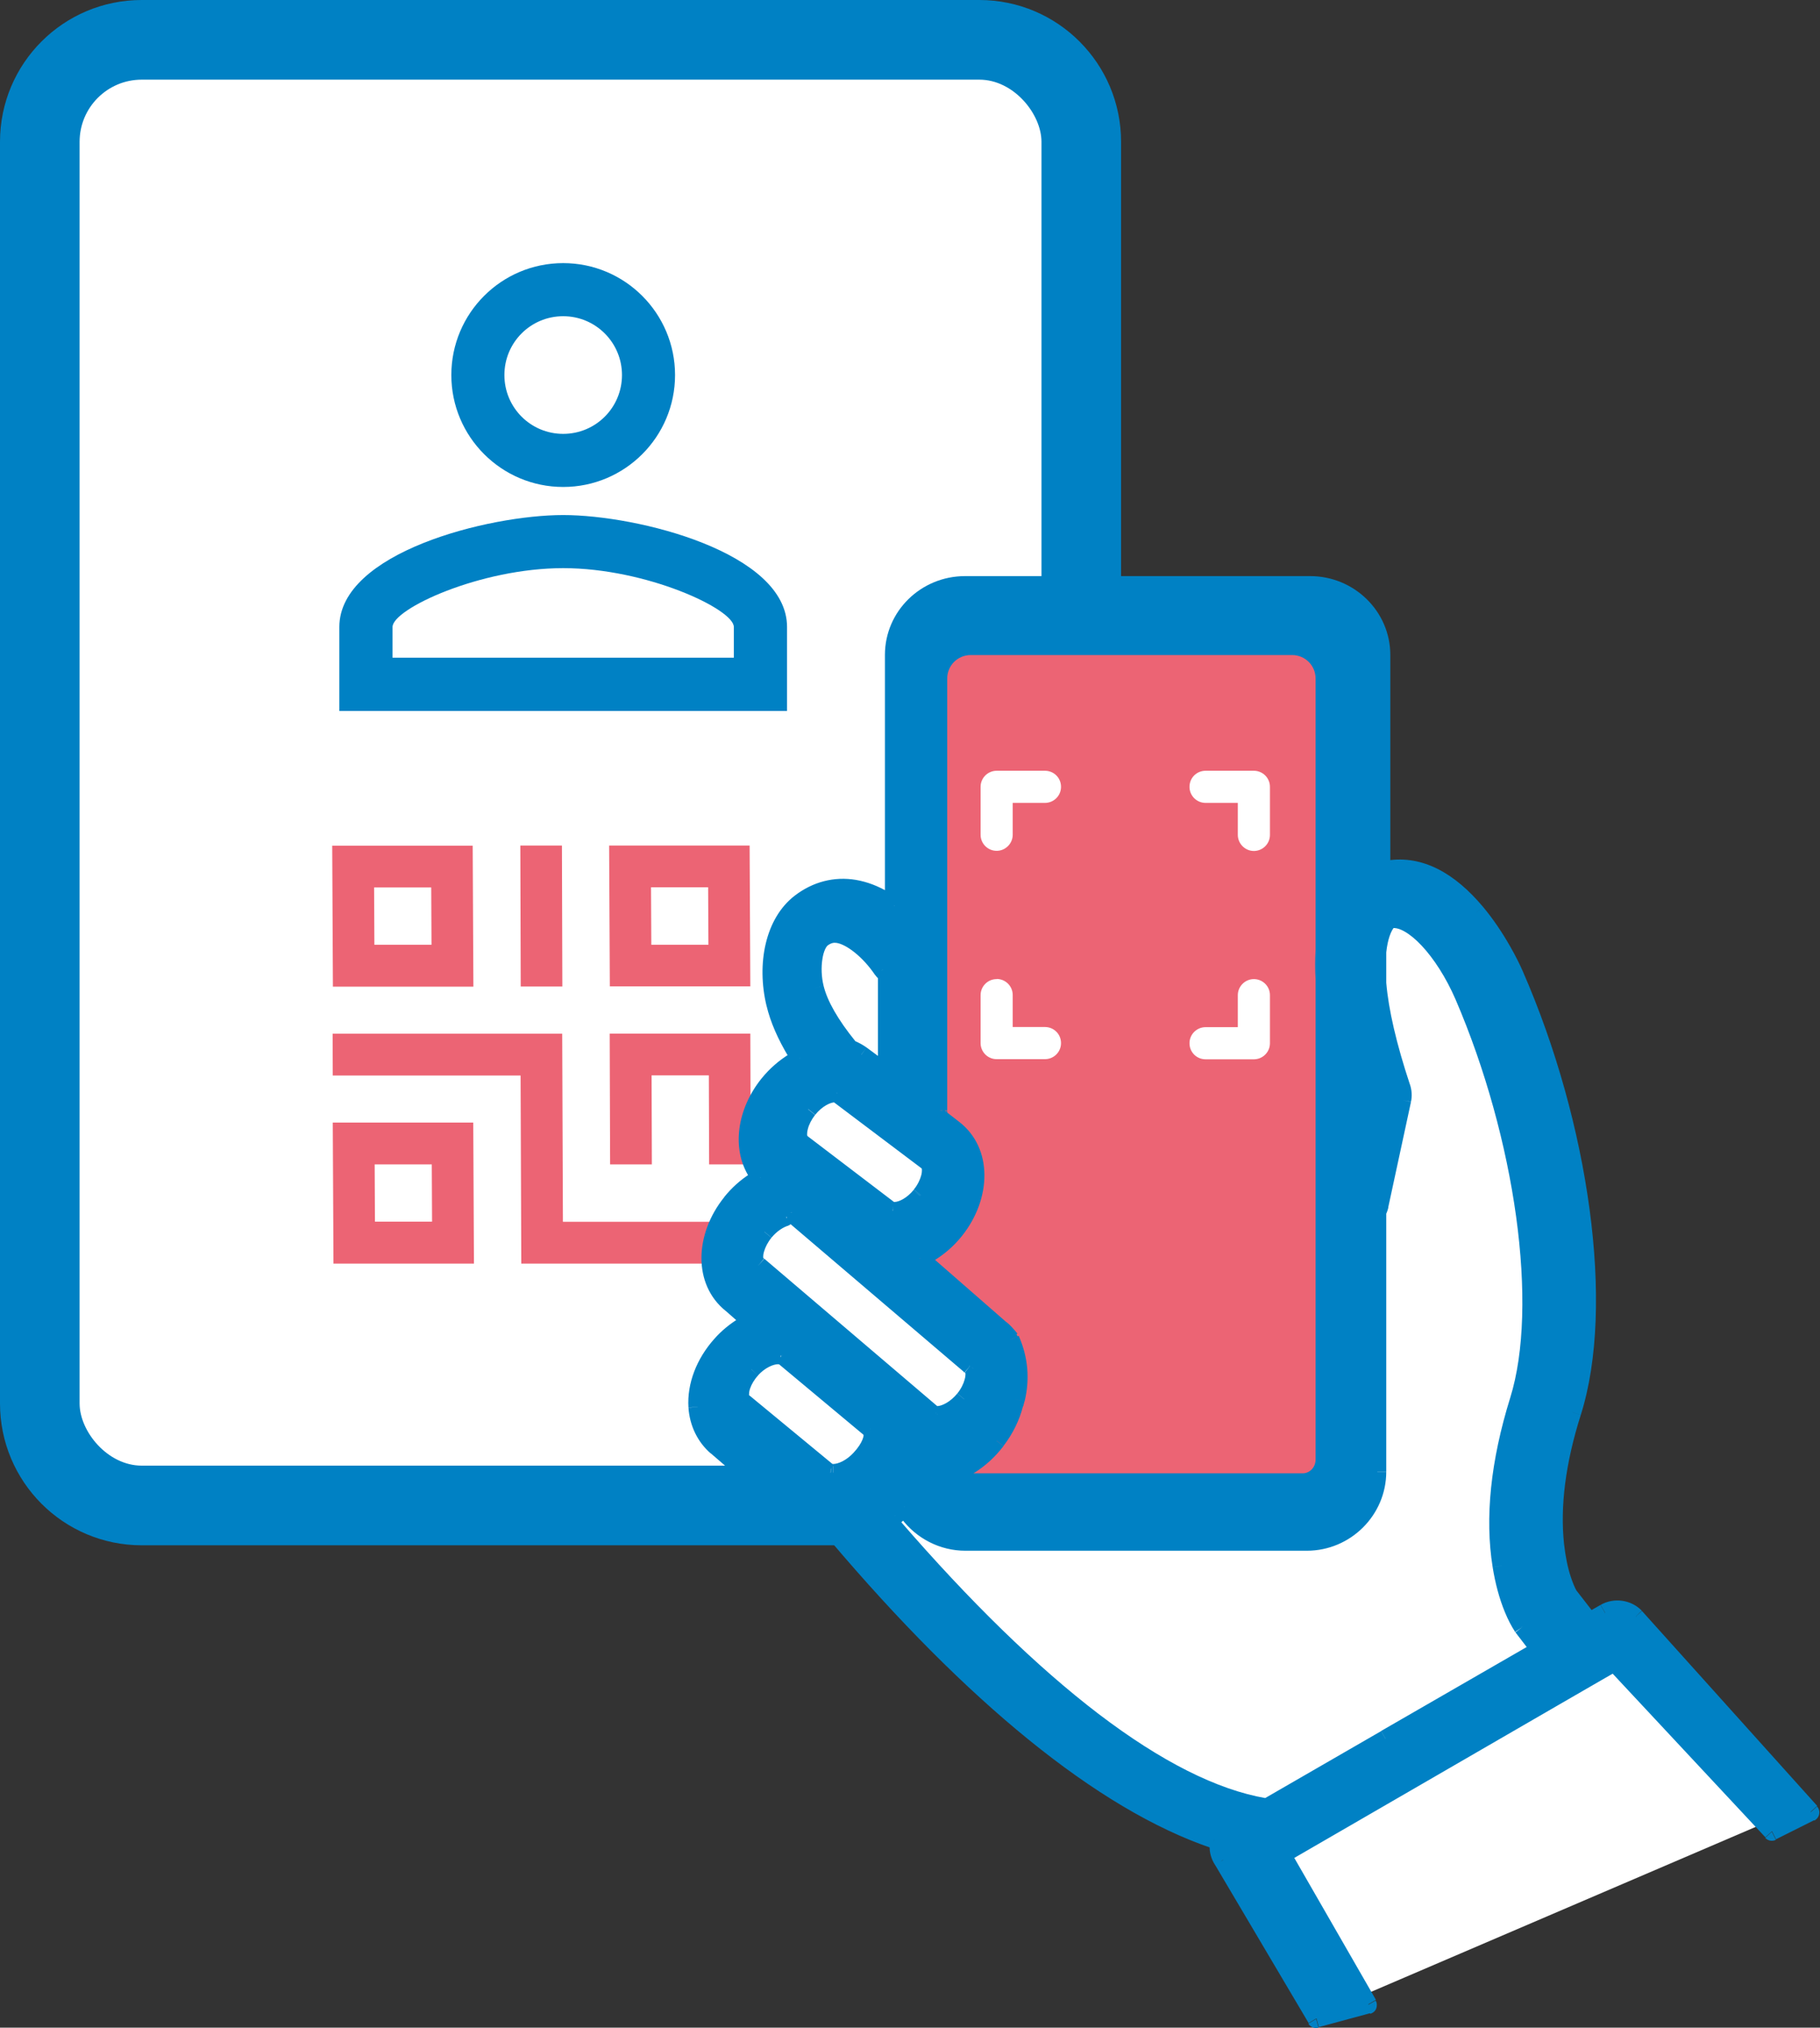
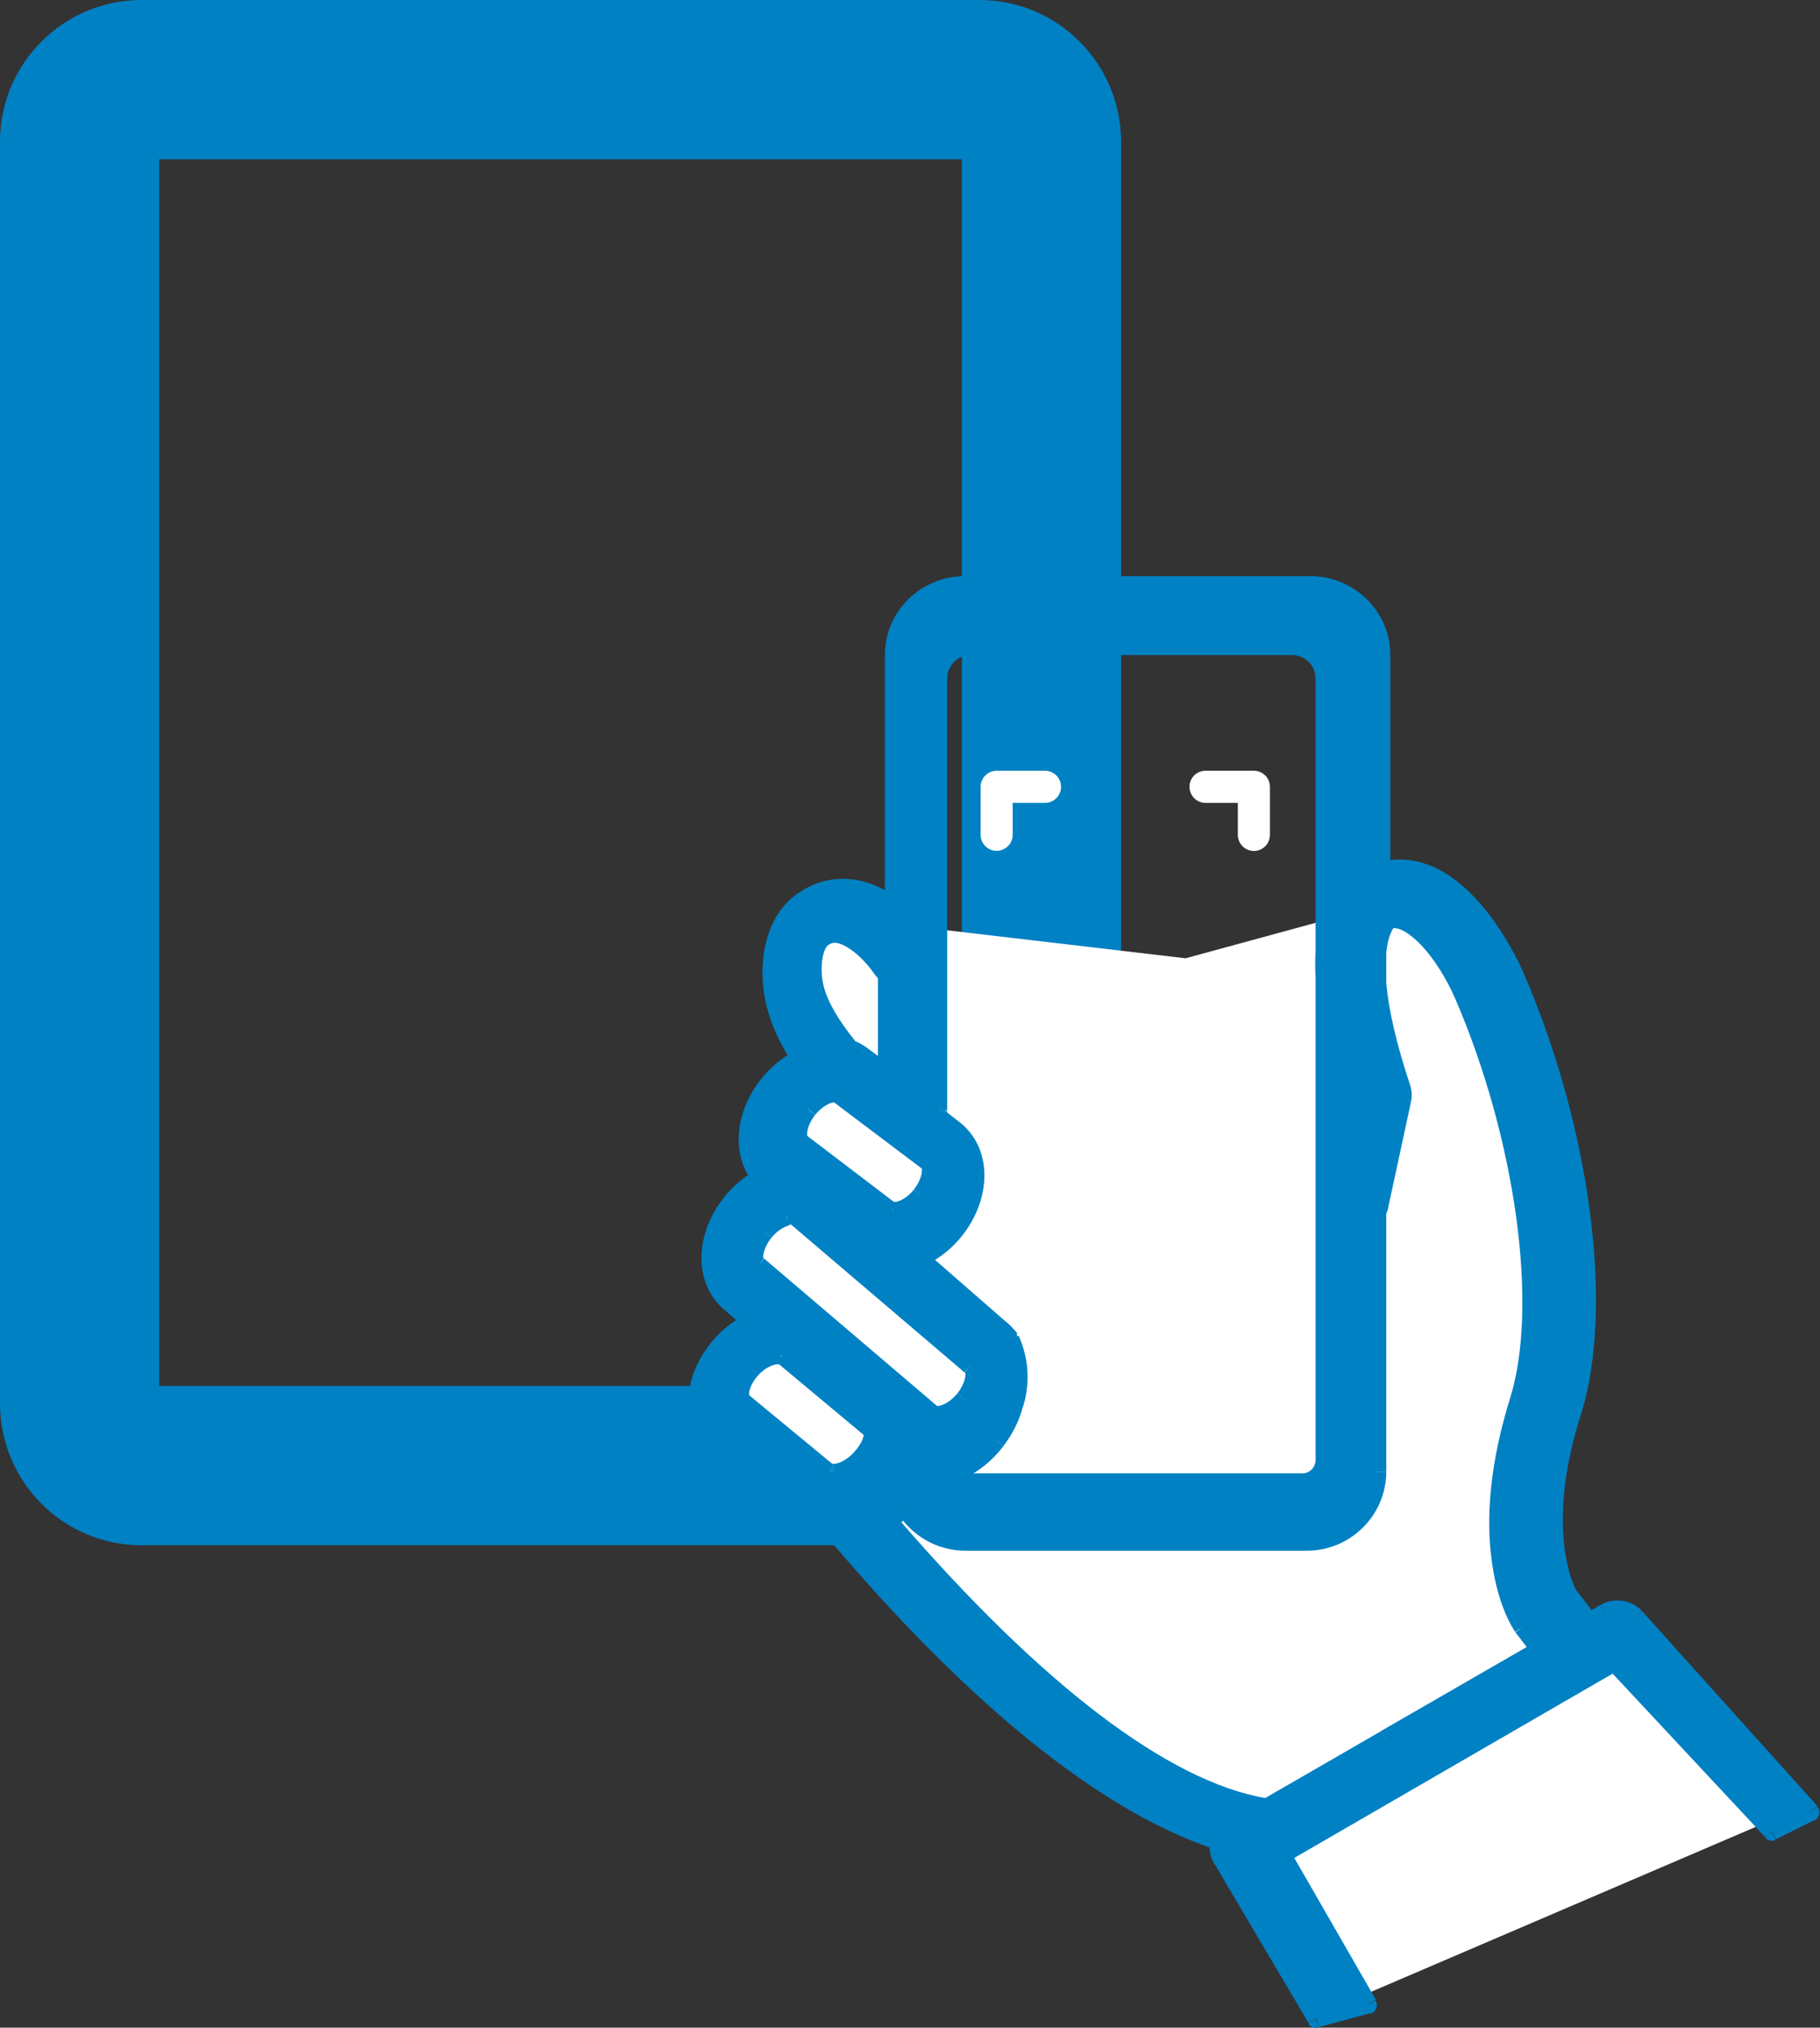
<svg xmlns="http://www.w3.org/2000/svg" id="Ebene_2" viewBox="0 0 130.33 145.11">
  <rect x="0" y="0" width="130.33" height="145.11" fill="#333333" stroke="none" />
  <defs>
    <style>.cls-1,.cls-2,.cls-3{fill-rule:evenodd;}.cls-1,.cls-2,.cls-3,.cls-4,.cls-5,.cls-6{stroke-width:0px;}.cls-1,.cls-6{fill:#0081c4;}.cls-2,.cls-4{fill:#fff;}.cls-3,.cls-5{fill:#ec6474;}</style>
  </defs>
  <g id="Ebene_1-2">
    <path class="cls-6" d="m10.15,0C4.54,0,0,4.54,0,10.15h11.4c0,.69-.56,1.25-1.25,1.25V0Zm59.98,11.4c-.69,0-1.25-.56-1.25-1.25h11.4c0-5.6-4.54-10.15-10.15-10.15v11.4Zm-1.25,89.04c0-.69.56-1.25,1.25-1.25v11.4c5.6,0,10.15-4.54,10.15-10.15h-11.4Zm-58.73-1.25c.69,0,1.25.56,1.25,1.25H0c0,5.6,4.54,10.15,10.15,10.15v-11.4Zm1.25,1.25V10.15H0v90.29h11.4Zm58.73-1.25H10.15v11.4h59.98v-11.4Zm-1.25-89.04v90.29h11.4V10.15h-11.4Zm-58.73,1.25h59.98V0H10.15v11.4Z" />
-     <rect class="cls-4" x="5.7" y="5.7" width="68.88" height="99.19" rx="4.45" ry="4.45" />
-     <path class="cls-1" d="m24.3,44.87c0-5.33,10.68-8.01,16.03-8.01s16.03,2.68,16.03,8.01v6.01H24.3v-6.01Zm28.25,0c0-1.28-6.27-4.21-12.22-4.21s-12.22,2.92-12.22,4.21v2.2h24.44v-2.2Zm-8.01-18.03c0-2.32-1.88-4.21-4.21-4.21s-4.21,1.88-4.21,4.21,1.88,4.21,4.21,4.21,4.21-1.88,4.21-4.21Zm-4.21-8.01c-4.43,0-8.01,3.59-8.01,8.01s3.59,8.01,8.01,8.01,8.01-3.59,8.01-8.01-3.59-8.01-8.01-8.01Z" />
-     <path class="cls-3" d="m40.24,60.51h-2.98s.03,10.09.03,10.09h2.98s-.03-10.09-.03-10.09Zm-9.3,26.92h-4.09s-.02-4.1-.02-4.1h4.09s.02,4.1.02,4.1Zm-7.06,3h10.06s-.05-10.09-.05-10.09h-10.06s.05,10.09.05,10.09Zm26.89-7.1h2.99s-.03-9.36-.03-9.36h-10.07s.03,9.36.03,9.36h2.99s-.02-6.37-.02-6.37h4.1s.02,6.36.02,6.36Zm-13.44,7.1h16.44s-.01-2.99-.01-2.99h-13.45s-.05-13.46-.05-13.46h-16.44s.01,2.99.01,2.99h13.45s.05,13.46.05,13.46Zm-6.43-22.82h-4.09s-.02-4.1-.02-4.1h4.09s.02,4.1.02,4.1Zm-7.06,3h10.06s-.05-10.09-.05-10.09h-10.06s.05,10.09.05,10.09Zm22.8-3h4.09s-.02-4.11-.02-4.11h-4.09s.02,4.11.02,4.11Zm7.09,2.98h-10.06s-.05-10.08-.05-10.08h10.06s.05,10.08.05,10.08Z" />
    <polygon class="cls-4" points="112.76 118.35 115.81 117.35 127.81 129.85 96.31 143.35 90.62 131.5 81.91 127.78 60.52 108.54 51.2 101.47 53.06 96.25 55.55 94.64 51.94 90.42 55.55 84.96 55.55 81.98 56.79 77.51 59.03 76.4 56.79 70.94 57.79 65.97 62.64 65.97 84.9 68.58 100.82 64.24 106.66 69.32 110.14 80.99 111.51 94.64 110.14 104.94 110.14 110.4 112.76 118.35" />
-     <path class="cls-5" d="m96.54,44.92c0-.86-.69-1.55-1.55-1.55h-27.74c-.86,0-1.55.69-1.55,1.55v34.38s2.92,2.96,2.92,4.47-2.92,4.22-2.92,4.22c0,0-1.11,1.73-.68,2.54.42.81,3.61,3.04,3.61,3.04l3.73,4.47-1.92,3.3-4.73,3.77,1.78,3.03,24.05.48,5.01-2.81v-60.89Z" />
    <path class="cls-2" d="m90.94,59.75c0,.64-.52,1.15-1.15,1.15s-1.15-.52-1.15-1.15v-2.29h-2.31c-.63,0-1.15-.51-1.15-1.15s.51-1.15,1.15-1.15h3.46c.63,0,1.15.51,1.15,1.15,0,0,0,0,0,0s0,0,0,0v3.43Zm-19.57,10.32c-.64,0-1.15.52-1.15,1.15v3.43h0s0,0,0,0c0,.63.51,1.15,1.15,1.15h3.46c.63,0,1.15-.51,1.15-1.15s-.51-1.15-1.15-1.15h-2.31v-2.29c0-.64-.52-1.15-1.15-1.15Zm19.57,1.15c0-.64-.52-1.15-1.15-1.15s-1.15.52-1.15,1.15v2.29h-2.31c-.63,0-1.15.51-1.15,1.15s.51,1.15,1.15,1.15h3.46c.63,0,1.15-.51,1.15-1.15h0s0,0,0,0v-3.43Zm-18.42-13.76h2.31c.63,0,1.15-.51,1.15-1.15s-.51-1.15-1.15-1.15h-3.46c-.63,0-1.15.51-1.15,1.15h0s0,0,0,0v3.43c0,.64.52,1.15,1.15,1.15s1.15-.52,1.15-1.15v-2.29Z" />
    <path class="cls-1" d="m53.06,100.12l.08.15,6.17,5.09.09.03s.03,0,.04,0c0,0,0,0,.01,0,.01,0,.02,0,.03,0,0,0,.02,0,.04,0,.04,0,.09,0,.15,0,.6,0,1.35-.38,1.92-1,.73-.79,1.03-1.58.83-1.97l-.08-.16-6.33-5.28-.02.03s-.03-.01-.05-.01c-.01,0-.02,0-.03,0,0,0-.02,0-.04,0-.04,0-.09,0-.15,0-.6,0-1.35.38-1.92,1-.69.74-.98,1.7-.74,2.13Zm46.17,24.31l-8.37,4.83-.14.08-.16-.03c-7.31-1.27-16.53-8.45-26.62-20.11l-.31-.36.47-.39c.14-.11.21-.18.28-.25l.37-.36.31.42c.95,1.29,2.46,2.06,4.07,2.06h24.45c2.78,0,5.05-2.25,5.05-5.01v-18.6c.1-.22.14-.33.16-.44l1.63-7.55c.06-.3.04-.61-.05-.9-.99-2.98-1.57-5.47-1.73-7.45v-2.29c.11-1.01.37-1.74.73-2.17l.12-.14.18-.02c1.53-.16,3.76,2.24,5.17,5.49,4.33,10.05,6.05,22.21,3.95,28.95-1.39,4.46-1.79,8.43-1.24,11.84.18,1.13.46,2.16.83,3.05.22.53.43.95.68,1.31l.93,1.21.33.42-11.07,6.38Zm-35.7-54.73l-.14-.13c-.08-.07-.13-.13-.17-.2-.94-1.38-2.23-2.41-3.19-2.57-.41-.07-.75.02-1.14.31-.62.46-.89,2.12-.53,3.58.3,1.2,1.11,2.61,2.43,4.24l.07.09.11.05c.28.12.53.26.74.42l1.81,1.34v-7.13Zm3.47,31.54h-.13l-12.55-10.69-.08-.07-.11-.12c-.26-.43-.02-1.44.63-2.23.44-.54,1.02-.94,1.56-1.08l.24-.15.11-.14,12.83,10.93.08.07.11.12c.26.43.02,1.43-.63,2.23-.57.69-1.34,1.13-1.94,1.13-.07,0-.07,0-.12,0Zm-9.74-19.65l.09.16,6.41,4.88.1.02s.03,0,.04,0h.03s.02,0,.02,0c.05,0,.06,0,.1,0,.59,0,1.35-.44,1.9-1.13.65-.81.88-1.81.62-2.24l-.09-.14-6.53-4.92h-.16c-.59,0-1.34.43-1.9,1.13-.63.79-.87,1.79-.62,2.23Zm15.39,18.89c-.24.93-.68,1.82-1.29,2.62-1.08,1.41-2.57,2.35-4.09,2.57l-.57.08s.98.34,1.65.34h24.95c.86,0,1.57-.73,1.57-1.63v-34.42c-.04-.64-.04-1.29,0-2.01v-19.47c0-1.29-1.04-2.33-2.33-2.33h-23.02c-1.29,0-2.33,1.04-2.33,2.33v30.92c0,.07-.01.13-.04.35h0s0,0,0,0v.08s.19.16.19.16l.93.72c2.05,1.58,2.08,4.77.09,7.26-.55.68-1.21,1.26-1.96,1.68l-.56.32.48.42,5.33,4.65c.17.14.4.38.69.73.61,1.39.74,2.82.38,4.29l-.09.35Zm14.65,31.63c-.01.36.09.71.3,1.02l6.7,11.32,3.7-1-6.17-10.72,19.34-11.19,3.22-1.86.94-.54.31-.18,11.29,12.09,2.76-1.38-12.55-13.95c-.56-.58-1.46-.7-2.17-.3l-.77.44-.35.2-1.49-1.92c-.14-.26-.3-.63-.45-1.08-.24-.74-.42-1.59-.52-2.52-.3-2.75.1-5.93,1.22-9.48,2.39-7.57.59-20.48-4.12-31.27-.21-.48-.51-1.08-.86-1.7-.58-1.03-1.22-1.96-1.9-2.78-1.96-2.34-4.06-3.43-6.24-3.09l-.54.08v-15.43c0-2.76-2.29-5-5.1-5h-24.71c-2.81,0-5.09,2.24-5.09,5v17.97l-.71-.42c-.7-.41-1.41-.69-2.13-.81-1.39-.23-2.72.11-3.88,1-1.84,1.41-2.47,4.35-1.79,7.21.26,1.1.76,2.26,1.52,3.51l.24.4-.4.24c-.69.41-1.32.96-1.86,1.63-1.6,2-1.94,4.54-.82,6.3l.25.39-.39.25c-.65.42-1.22.93-1.7,1.53-1.98,2.47-1.98,5.64.01,7.24l.96.84.47.41-.54.33c-.61.37-1.16.83-1.63,1.36-1.16,1.3-1.78,2.92-1.69,4.44.07,1.13.56,2.14,1.37,2.84l6.13,5.28c.61.52,1.37.84,2.23.93l.31.16c9.63,11.37,18.93,19.03,26.98,21.76l.33.11v.34Z" />
    <path class="cls-6" d="m52.5,100.43c-.25-.46-.17-1.03-.02-1.46.16-.48.45-.98.86-1.42l.95.88c-.28.3-.48.65-.58.95-.11.34-.05.46-.07.43l-1.13.63Zm.83-2.88c.65-.7,1.57-1.21,2.4-1.21v1.29c-.36,0-.96.26-1.45.8l-.95-.88Zm2.4-1.21c.08,0,.17,0,.24.02l-.19,1.28s0,0-.01,0c-.01,0-.03,0-.04,0v-1.29Zm.26.02s.03,0,.04,0l-.23,1.27s-.02,0-.04,0l.23-1.27Zm.04,0s.03,0,.04,0l-.25,1.27s0,0,0,0c0,0,0,0,0,0l.23-1.27Zm.07.01s.02,0,.04,0c.01,0,.03,0,.04.01l-.36,1.24s-.01,0-.02,0c0,0,0,0,0,0,0,0,0,0,0,0,0,0,0,0,0,0l.31-1.26Zm-.64.29l.02-.03,1.08.71-.02.03-1.08-.71Zm.97-.17l6.33,5.28-.83.99-6.33-5.28.83-.99Zm6.49,5.49l.08.16-1.15.59-.08-.16,1.15-.59Zm.08.16c.23.45.12.98-.04,1.38-.18.43-.48.89-.89,1.33l-.95-.88c.33-.35.54-.69.64-.94.12-.29.06-.36.09-.3l1.15-.59Zm-.93,2.71c-.65.71-1.56,1.21-2.4,1.21v-1.29c.36,0,.95-.26,1.45-.8l.95.88Zm-2.4,1.21c-.08,0-.17,0-.24-.02l.18-1.28s0,0,.01,0c.01,0,.03,0,.04,0v1.29Zm-.26-.02s-.03,0-.04,0l.23-1.27s.02,0,.04,0l-.22,1.27Zm-.04,0s-.03,0-.04,0l.25-1.27s0,0,0,0c0,0,0,0,.01,0l-.23,1.27Zm-.07-.01s-.01,0-.02,0l.32-1.25s0,0,0,0c0,0,0,0,0,0l-.3,1.26Zm-.02,0s-.03,0-.05-.01l.35-1.25s.02,0,.02,0c0,0,0,0,0,0l-.32,1.25Zm-.07-.02l-.09-.03.39-1.23.09.03-.39,1.23Zm-.31-.15l-6.17-5.09.82-1,6.17,5.09-.82,1Zm-6.33-5.27l-.08-.15,1.13-.63.08.15-1.13.63Zm46.33,23.29l11.07-6.38.65,1.12-11.07,6.38-.65-1.12Zm10.88-5.43l-.33-.42,1.03-.79.33.42-1.03.79Zm-.33-.42l-.93-1.21,1.03-.79.93,1.21-1.03.79Zm-.95-1.24c-.27-.41-.51-.87-.74-1.43l1.2-.49c.2.5.4.88.61,1.2l-1.07.72Zm-.74-1.43c-.39-.95-.68-2.02-.87-3.2l1.28-.2c.18,1.09.44,2.07.79,2.91l-1.2.49Zm-.87-3.2c-.57-3.53-.15-7.61,1.26-12.14l1.23.39c-1.37,4.4-1.75,8.26-1.22,11.55l-1.28.2Zm1.26-12.14c1.01-3.24,1.12-7.86.42-12.95-.7-5.08-2.2-10.58-4.34-15.55l1.19-.51c2.19,5.08,3.72,10.69,4.43,15.89.71,5.18.63,10.01-.46,13.52l-1.23-.39Zm-3.92-28.5c-.68-1.57-1.56-2.92-2.42-3.84-.43-.46-.85-.8-1.22-1.01-.38-.22-.67-.27-.87-.25l-.13-1.29c.56-.06,1.13.12,1.64.42.52.29,1.03.73,1.53,1.25.99,1.05,1.93,2.53,2.67,4.21l-1.19.52Zm-4.51-5.11l-.18.02-.13-1.29.18-.02.13,1.29Zm.25-.21l-.12.14-.99-.83.12-.14.99.83Zm-.12.14c-.24.28-.48.87-.58,1.82l-1.29-.14c.12-1.06.4-1.95.88-2.51l.99.83Zm-.58,1.75v2.29s-1.29,0-1.29,0v-2.29s1.29,0,1.29,0Zm0,2.24c.16,1.91.72,4.35,1.7,7.3l-1.23.41c-1-3-1.59-5.55-1.76-7.6l1.29-.11Zm1.7,7.29c.13.4.16.82.07,1.23l-1.27-.25c.04-.2.03-.39-.03-.56l1.22-.42Zm.07,1.24l-1.63,7.55-1.26-.27,1.63-7.55,1.26.27Zm-1.62,7.55c-.04.18-.1.35-.21.58l-1.17-.55c.09-.2.11-.26.12-.29l1.27.26Zm-.15.31v18.6h-1.29v-18.6h1.29Zm0,18.6c0,3.12-2.56,5.66-5.69,5.66v-1.29c2.43,0,4.4-1.96,4.4-4.36h1.29Zm-5.69,5.66h-24.45v-1.29h24.45v1.29Zm-24.45,0c-1.81,0-3.51-.87-4.59-2.32l1.04-.77c.83,1.13,2.15,1.8,3.55,1.8v1.29Zm-4.59-2.32l-.31-.42,1.04-.77.31.42-1.04.77Zm.66-.33l-.37.36-.89-.94.37-.36.89.94Zm-.37.36c-.09.09-.18.16-.32.28l-.82-1c.13-.11.19-.16.25-.22l.89.94Zm-.32.28l-.47.39-.83-.99.47-.39.83.99Zm-.4-.53l.31.36-.98.85-.31-.36.98-.85Zm.31.36c5.03,5.81,9.82,10.48,14.25,13.86,4.44,3.38,8.48,5.43,11.99,6.03l-.22,1.27c-3.8-.66-8.03-2.84-12.55-6.28-4.53-3.45-9.39-8.19-14.45-14.04l.98-.85Zm26.24,19.89l.16.03-.22,1.27-.16-.03.22-1.27Zm-.27.11l.14-.08.65,1.12-.14.08-.65-1.12Zm.14-.08l8.37-4.83.65,1.12-8.37,4.83-.65-1.12Zm-26.37-59v7.13h-1.29v-7.13h1.29Zm-1.03,7.65l-1.81-1.34.77-1.04,1.81,1.34-.77,1.04Zm-1.81-1.34c-.16-.12-.37-.24-.62-.35l.52-1.18c.32.14.61.3.87.49l-.77,1.04Zm-.62-.35l-.11-.05.52-1.18.11.05-.52,1.18Zm-.35-.23l-.07-.09,1-.81.07.09-1,.81Zm-.07-.09c-1.35-1.66-2.22-3.16-2.55-4.49l1.25-.31c.26,1.06,1,2.39,2.3,3.99l-1,.81Zm-2.55-4.49c-.2-.81-.23-1.68-.12-2.41.06-.37.15-.72.29-1.03.13-.3.33-.6.61-.81l.76,1.04s-.11.1-.19.29c-.08.18-.15.42-.19.7-.09.57-.07,1.27.09,1.91l-1.25.31Zm.77-4.25c.5-.37,1.02-.52,1.62-.42l-.21,1.28c-.21-.03-.39,0-.65.19l-.77-1.04Zm1.62-.42c.64.1,1.3.47,1.9.96.61.49,1.21,1.14,1.71,1.88l-1.07.73c-.43-.64-.95-1.2-1.45-1.6-.52-.42-.98-.64-1.3-.69l.2-1.28Zm3.63,2.85s.01.02.07.08l-.89.94c-.09-.09-.19-.19-.27-.31l1.08-.71Zm.07.08l.14.13-.89.94-.14-.13.89-.94Zm3.19,31.5c.05,0,.05,0,.12,0l-.05,1.29c-.07,0-.07,0-.13,0l.07-1.29Zm.09,0c.34,0,.95-.29,1.45-.9l1,.82c-.64.78-1.57,1.37-2.44,1.37v-1.29Zm1.45-.9c.27-.33.45-.7.53-1.01.1-.35.04-.49.05-.47l1.11-.67c.27.45.22,1.03.1,1.48-.13.49-.4,1.02-.78,1.49l-1-.82Zm.65-1.39l-.11-.12.97-.86.11.12-.97.86Zm-.03-.04l-.08-.07.81-1.01.08.07-.81,1.01Zm-.1-.08l-12.83-10.93.84-.98,12.83,10.93-.84.98Zm-11.91-11.01l-.11.14-.99-.83.11-.14.99.83Zm-.26.27l-.24.15-.69-1.09.24-.15.69,1.09Zm-.43.23c-.37.1-.84.4-1.22.86l-1-.82c.51-.62,1.2-1.11,1.89-1.29l.33,1.25Zm-1.22.86c-.27.33-.45.69-.54,1.01-.1.35-.04.49-.04.48l-1.11.67c-.27-.45-.22-1.03-.1-1.48.13-.5.4-1.03.79-1.49l1,.82Zm-.65,1.39l.11.12-.97.86-.11-.12.97-.86Zm.03.04l.08.07-.81,1.01-.08-.07.81-1.01Zm.1.08l12.55,10.69-.84.98-12.55-10.69.84-.98Zm12.13,10.53h.13v1.29h-.13v-1.29Zm-10.17-18.68c-.26-.44-.21-1.02-.09-1.47.13-.49.39-1.02.76-1.48l1.01.81c-.26.33-.44.69-.52,1.01-.09.35-.04.5-.04.49l-1.12.65Zm.68-2.96c.63-.78,1.55-1.37,2.41-1.37v1.29c-.32,0-.91.28-1.4.89l-1.01-.81Zm2.41-1.37h.16v1.29h-.16v-1.29Zm.55.13l6.53,4.92-.78,1.03-6.53-4.92.78-1.03Zm6.69,5.09l.09.14-1.1.68-.09-.14,1.1-.68Zm.09.14c.28.45.23,1.03.11,1.48-.13.5-.39,1.03-.77,1.5l-1.01-.81c.27-.33.45-.71.53-1.02.09-.36.03-.49.04-.47l1.1-.68Zm-.66,2.98c-.62.78-1.54,1.37-2.4,1.37v-1.29c.32,0,.91-.28,1.39-.88l1.01.8Zm-2.4,1.37c-.06,0-.1,0-.15,0l.11-1.29s.03,0,.03,0c0,0,0,0,.02,0v1.29Zm-.19,0h-.02s.17-1.28.17-1.28h.02s-.17,1.28-.17,1.28Zm-.03,0h-.03s.18-1.28.18-1.28h.03s-.18,1.28-.18,1.28Zm-.05,0s-.03,0-.06-.01l.27-1.26s.01,0,.01,0c0,0,0,0,0,0,0,0,0,0,0,0,0,0,0,0,0,0l-.23,1.27Zm-.08-.02l-.1-.02.31-1.26.1.02-.31,1.26Zm-.33-.14l-6.41-4.88.78-1.03,6.41,4.88-.78,1.03Zm-6.58-5.06l-.09-.16,1.12-.65.09.16-1.12.65Zm15.23,18.25l.09-.35,1.25.31-.09.35-1.25-.31Zm.09-.35c.32-1.33.21-2.61-.34-3.87l1.18-.52c.67,1.52.81,3.09.42,4.7l-1.26-.31Zm-.25-3.72c-.28-.34-.48-.54-.59-.64l.81-1.01c.23.18.49.47.78.82l-1,.82Zm-.61-.65l-5.33-4.65.85-.97,5.33,4.65-.85.97Zm-5.33-4.65l-.48-.42.85-.97.48.42-.85.97Zm-.38-1.47l.56-.32.64,1.12-.56.32-.64-1.12Zm.56-.32c.67-.39,1.27-.9,1.77-1.53l1.01.81c-.6.75-1.33,1.37-2.14,1.84l-.64-1.12Zm1.77-1.53c1.85-2.32,1.69-5.06.02-6.35l.79-1.02c2.44,1.88,2.33,5.52.2,8.18l-1.01-.81Zm.02-6.35l-.93-.72.79-1.02.93.72-.79,1.02Zm-.93-.72l-.2-.16.79-1.02.2.16-.79,1.02Zm-.45-.74v-.08s1.29.14,1.29.14v.08s-1.29-.14-1.29-.14Zm0-.07h0s1.29.13,1.29.13h0s-1.29-.13-1.29-.13Zm0-.01h0s1.28.16,1.28.16h0s-1.28-.16-1.28-.16Zm0,0c.03-.23.03-.27.04-.34l1.29.11c0,.08-.01.15-.04.37l-1.29-.14Zm.03-.28v-30.92h1.29v30.92h-1.29Zm0-30.92c0-1.64,1.33-2.97,2.97-2.97v1.29c-.93,0-1.68.75-1.68,1.68h-1.29Zm2.97-2.97h23.02v1.29h-23.02v-1.29Zm23.02,0c1.64,0,2.97,1.33,2.97,2.97h-1.29c0-.93-.75-1.68-1.68-1.68v-1.29Zm2.97,2.97v19.47s-1.29,0-1.29,0v-19.47s1.29,0,1.29,0Zm0,19.5c-.04.69-.04,1.32,0,1.93l-1.29.08c-.04-.67-.04-1.35,0-2.08l1.29.08Zm0,1.97v29.63s-1.29,0-1.29,0v-29.63s1.29,0,1.29,0Zm0,29.63v4.79h-1.29v-4.79h1.29Zm0,4.79c0,1.24-.97,2.28-2.21,2.28v-1.29c.48,0,.92-.41.92-.99h1.29Zm-2.21,2.28h-24.95v-1.29h24.95v1.29Zm-24.95,0c-.42,0-.9-.1-1.24-.19-.18-.05-.33-.09-.44-.13-.06-.02-.1-.03-.13-.04-.02,0-.03,0-.04-.01,0,0,0,0-.01,0,0,0,0,0,0,0,0,0,0,0,0,0,0,0,0,0,0,0,0,0,0,0,0,0t.21-.61q.21-.61.21-.61s0,0,0,0c0,0,0,0,0,0,0,0,0,0,0,0,0,0,0,0,0,0,0,0,0,0,0,0,0,0,.02,0,.03,0,.02,0,.06.02.11.03.09.03.23.07.38.11.32.08.67.15.92.15v1.29Zm-1.74-1.63l.57-.08.18,1.28-.57.08-.18-1.28Zm.57-.08c1.33-.19,2.67-1.02,3.66-2.32l1.03.79c-1.16,1.52-2.79,2.57-4.51,2.81l-.18-1.28Zm3.66-2.32c.56-.73.96-1.54,1.18-2.39l1.25.32c-.26,1.02-.74,1.99-1.4,2.85l-1.03-.79Zm15.81,29.38v-.34s1.31.05,1.31.05v.34s-1.31-.05-1.31-.05Zm.45.29l-.33-.11.42-1.22.33.11-.42,1.22Zm-.33-.11c-8.22-2.79-17.61-10.57-27.27-21.96l.99-.84c9.61,11.34,18.82,18.89,26.7,21.57l-.42,1.22Zm-27.07-21.8l-.31-.16.6-1.14.31.16-.6,1.14Zm-.08-.09c-.98-.1-1.86-.47-2.58-1.08l.84-.98c.5.43,1.14.7,1.87.78l-.14,1.29Zm-2.58-1.08l-6.13-5.28.84-.98,6.13,5.28-.84.98Zm-6.13-5.27c-.95-.82-1.51-1.99-1.6-3.28l1.29-.09c.06.97.48,1.81,1.15,2.39l-.84.98Zm-1.6-3.29c-.11-1.72.59-3.5,1.85-4.91l.96.86c-1.07,1.19-1.6,2.65-1.52,3.97l-1.29.08Zm1.85-4.91c.51-.58,1.11-1.07,1.78-1.48l.67,1.11c-.56.34-1.06.75-1.49,1.23l-.97-.86Zm1.78-1.48l.54-.33.67,1.11-.54.33-.67-1.11Zm.45.71l-.47-.41.85-.97.47.41-.85.97Zm-.47-.41l-.96-.84.85-.97.96.84-.85.97Zm-.94-.82c-2.37-1.9-2.23-5.51-.11-8.14l1.01.81c-1.84,2.3-1.7,5.03-.09,6.33l-.81,1.01Zm-.11-8.15c.53-.66,1.15-1.22,1.86-1.67l.7,1.09c-.59.38-1.11.85-1.55,1.4l-1.01-.81Zm1.86-1.67l.39-.25.7,1.09-.39.25-.7-1.09Zm.19.64l-.25-.39,1.09-.7.25.39-1.09.7Zm-.25-.39c-1.31-2.05-.87-4.89.86-7.05l1.01.81c-1.48,1.85-1.71,4.09-.78,5.54l-1.09.7Zm.86-7.05c.58-.72,1.27-1.32,2.03-1.78l.66,1.11c-.63.37-1.2.87-1.68,1.48l-1.01-.81Zm2.03-1.78l.4-.24.66,1.11-.4.24-.66-1.11Zm.18.65l-.24-.4,1.11-.67.24.4-1.11.67Zm-.24-.4c-.78-1.29-1.32-2.52-1.6-3.7l1.26-.3c.24,1.02.71,2.11,1.45,3.33l-1.11.67Zm-1.6-3.69c-.72-2.99-.1-6.25,2.02-7.88l.79,1.03c-1.56,1.2-2.21,3.83-1.55,6.55l-1.26.3Zm2.02-7.88c1.29-.99,2.81-1.39,4.38-1.13l-.21,1.28c-1.21-.2-2.36.09-3.38.88l-.79-1.02Zm4.38-1.13c.81.14,1.6.44,2.35.89l-.66,1.11c-.64-.38-1.27-.62-1.91-.73l.22-1.27Zm2.35.89l.71.42-.66,1.11-.71-.42.66-1.11Zm-.27.98v-17.97h1.29v17.97h-1.29Zm0-17.97c0-3.13,2.58-5.64,5.74-5.64v1.29c-2.46,0-4.44,1.96-4.44,4.35h-1.29Zm5.74-5.64h24.71v1.29h-24.71v-1.29Zm24.71,0c3.15,0,5.74,2.52,5.74,5.64h-1.29c0-2.39-1.99-4.35-4.45-4.35v-1.29Zm5.74,5.64v15.43h-1.29v-15.43h1.29Zm-.74,14.79l.54-.08.19,1.28-.54.08-.19-1.28Zm.54-.08c2.5-.38,4.8.89,6.84,3.32l-.99.83c-1.89-2.25-3.78-3.15-5.65-2.87l-.19-1.28Zm6.84,3.32c.71.85,1.37,1.82,1.97,2.88l-1.13.64c-.56-1-1.18-1.9-1.84-2.68l.99-.83Zm1.97,2.88c.36.63.67,1.25.89,1.76l-1.19.51c-.2-.46-.49-1.04-.83-1.64l1.13-.64Zm.89,1.76c2.38,5.45,4.02,11.43,4.77,17.01.75,5.57.61,10.8-.63,14.71l-1.23-.39c1.16-3.66,1.31-8.67.58-14.15-.73-5.46-2.34-11.33-4.67-16.67l1.19-.52Zm4.14,31.72c-1.11,3.49-1.48,6.58-1.2,9.22l-1.29.14c-.31-2.86.1-6.13,1.25-9.75l1.23.39Zm-1.2,9.22c.1.9.26,1.7.49,2.39l-1.23.4c-.26-.79-.44-1.68-.55-2.65l1.29-.14Zm.49,2.39c.14.42.28.75.4.96l-1.13.63c-.17-.31-.34-.72-.5-1.19l1.23-.4Zm.34.88l1.49,1.92-1.02.79-1.49-1.92,1.02-.79Zm.66,1.75l.35-.2.64,1.12-.35.2-.64-1.12Zm.35-.2l.77-.44.64,1.12-.77.44-.64-1.12Zm.77-.44c.96-.55,2.19-.38,2.96.41l-.93.89c-.34-.36-.92-.45-1.38-.19l-.64-1.12Zm2.97.43l12.55,13.95-.96.86-12.55-13.95.96-.86Zm12.36,14.96l-2.76,1.38-.58-1.16,2.76-1.38.58,1.16Zm-3.52,1.24l-11.29-12.09.95-.88,11.29,12.09-.95.88Zm-10.49-11.97l-.31.18-.65-1.12.31-.18.65,1.12Zm-.31.18l-.94.54-.65-1.12.94-.54.65,1.12Zm-.94.54l-3.22,1.86-.65-1.12,3.22-1.86.65,1.12Zm-3.22,1.86l-19.34,11.19-.65-1.12,19.34-11.19.65,1.12Zm-19.1,10.3l6.17,10.72-1.12.65-6.17-10.72,1.12-.65Zm5.78,11.67l-3.7,1-.34-1.25,3.7-1,.34,1.25Zm-4.43.71l-6.7-11.32,1.11-.66,6.7,11.32-1.11.66Zm-6.69-11.3c-.28-.42-.42-.91-.4-1.41l1.29.05c0,.21.05.44.19.64l-1.08.72Zm-33.25-35.51l.48.44h0s-.47-.44-.47-.44Zm2.07-.99l.09-.64s.01,0,.02,0l-.11.64Zm.04,0l-.12.64h0s.12-.64.12-.64Zm.03,0l.13-.63s.02,0,.03,0l-.15.63Zm.05.01l.54.36c-.16.24-.45.34-.72.27l.18-.62Zm.02-.03l-.54-.36c.1-.15.26-.26.45-.28.18-.03.37.03.51.14l-.41.5Zm6.33,5.28l.41-.5c.07.06.12.12.16.2l-.58.3Zm.08.16l.58-.3h0s-.58.3-.58.3Zm-.83,1.97l-.47-.44h0s.47.44.47.44Zm-2.07,1l-.09.64s-.01,0-.02,0l.11-.64Zm-.04,0l-.11.64h0s.11-.64.11-.64Zm-.03,0l-.13.63s-.02,0-.03,0l.15-.63Zm-.01,0l.16-.63h0s-.16.63-.16.63Zm-.04,0l-.17.62s-.01,0-.02,0l.19-.62Zm-.09-.03l-.19.62c-.08-.02-.15-.06-.22-.12l.41-.5Zm-6.26-5.23l.57-.31h0s-.57.31-.57.31Zm.08.15l-.41.5c-.06-.05-.12-.11-.15-.19l.57-.31Zm57.16,17.78l.51-.39c.11.15.16.34.12.52s-.15.34-.31.43l-.32-.56Zm-.33-.42l.51-.39h0s-.51.39-.51.39Zm-.93-1.21l-.51.39s-.02-.02-.02-.03l.54-.36Zm-.68-1.31l-.6.24h0s.6-.24.6-.24Zm-.83-3.05l.64-.1-.64.1Zm1.24-11.84l-.62-.19h0s.62.19.62.19Zm-3.95-28.95l.59-.26h0s-.59.26-.59.26Zm-5.17-5.49l-.07-.64.07.64Zm-.18.02l-.5-.42c.11-.13.26-.21.43-.23l.07.64Zm-.12.14l-.5-.42.5.42Zm-.73,2.17h-.65s0-.05,0-.07l.64.07Zm0,2.29l-.64.05s0-.04,0-.05h.65Zm1.73,7.45l-.61.21h0s.61-.21.61-.21Zm.05.9l.63.13h0s-.63-.13-.63-.13Zm-1.63,7.55l-.63-.13h0s.63.13.63.13Zm-.16.44h-.65c0-.09.02-.19.06-.27l.59.27Zm-33.57,21.55l.52-.38h0s-.52.38-.52.38Zm-.31-.42l-.45-.47c.13-.13.32-.19.5-.18.18.02.35.11.46.26l-.52.38Zm-.37.36l.45.47h0s-.45-.47-.45-.47Zm-.28.25l-.41-.5h0s.41.5.41.5Zm-.47.39l-.49.42c-.11-.13-.17-.3-.16-.48.01-.17.1-.33.23-.44l.41.5Zm.31.36l-.49.42h0s.49-.42.49-.42Zm26.62,20.11l-.11.64.11-.64Zm.16.03l.32.56c-.13.08-.28.1-.43.08l.11-.64Zm8.51-4.91l-.32-.56h0s.32.56.32.56Zm-8.37,4.83l.32.56h0s-.32-.56-.32-.56Zm-27.34-52.42h.65c0,.24-.14.47-.36.58-.22.11-.48.09-.68-.06l.39-.52Zm-1.81-1.34l.38-.52h0s-.39.52-.39.52Zm-.74-.42l-.26.59h0s.26-.59.26-.59Zm-.11-.05l-.26.59c-.09-.04-.18-.1-.24-.19l.5-.41Zm-.07-.09l-.5.41h0s.5-.41.5-.41Zm-2.43-4.24l.63-.16h0s-.63.16-.63.16Zm.53-3.58l.38.52h0s-.38-.52-.38-.52Zm1.14-.31l-.1.64h0s.1-.64.1-.64Zm3.19,2.57l.54-.36h0s-.54.36-.54.36Zm.31.32l.44-.47c.13.12.2.29.2.47h-.65Zm-.14-.13l-.44.47h0s.44-.47.44-.47Zm3.73,31.68v.65s-.02,0-.03,0l.03-.65Zm1.94-1.13l.5.41h0s-.5-.41-.5-.41Zm.63-2.23l.48-.43s.05.06.07.09l-.55.33Zm-.11-.12l.4-.51s.06.05.08.08l-.48.43Zm-.08-.07l-.4.51s-.01,0-.02-.01l.42-.49Zm-12.83-10.93l-.5-.41c.11-.13.27-.22.44-.23.17-.01.34.04.47.15l-.42.49Zm-.11.14l.5.41c-.04.05-.09.1-.15.13l-.35-.55Zm-.24.15l.35.55c-.06.04-.12.06-.18.08l-.16-.63Zm-1.56,1.08l.5.41h0s-.5-.41-.5-.41Zm-.63,2.23l-.48.43s-.05-.06-.07-.09l.55-.33Zm.11.12l-.4.51s-.06-.05-.08-.08l.48-.43Zm.08.07l.4-.51s.01,0,.02.01l-.42.49Zm12.68,10.69v-.65s.02,0,.03,0l-.03.65Zm-.13,0v.65c-.15,0-.3-.05-.42-.15l.42-.49Zm-8.99-21.87l-.5-.4h0s.5.4.5.4Zm2.06-1.13v-.65c.14,0,.28.05.39.13l-.39.52Zm6.53,4.92l.39-.52c.06.05.12.11.16.17l-.55.34Zm.09.14l-.55.34.55-.34Zm-.62,2.24l-.51-.4h0s.5.4.5.4Zm-2,1.12l-.05.64s-.02,0-.03,0l.08-.64Zm-.02,0l-.08.64h0s.09-.64.09-.64Zm-.03,0l-.09.64s-.02,0-.03,0l.11-.64Zm-.04,0l-.13.63s-.01,0-.02,0l.15-.63Zm-.1-.02l-.15.63c-.09-.02-.17-.06-.24-.11l.39-.51Zm-6.5-5.03l-.56.33h0l.56-.33Zm.09.16l-.39.51c-.07-.05-.12-.12-.17-.19l.56-.33Zm15.38,18.38l.63.15h0s-.63-.15-.63-.15Zm-.38-4.29l.5-.41s.07.1.09.15l-.59.26Zm-.69-.73l-.4.5s-.01-.01-.02-.02l.42-.49Zm-5.33-4.65l-.42.49h0s.42-.49.42-.49Zm-.48-.42l-.42.49c-.16-.14-.24-.34-.22-.55.02-.21.14-.39.32-.5l.32.56Zm.56-.32l-.32-.56h0s.32.56.32.56Zm1.96-1.68l.5.4h0s-.5-.4-.5-.4Zm-.09-7.26l-.39.51h0s.39-.51.39-.51Zm-.93-.72l-.39.51.39-.51Zm-.2-.16l-.39.51c-.18-.14-.27-.36-.25-.58l.64.07Zm0-.08l.64.07h0s-.64-.07-.64-.07Zm0,0l-.64-.07h0s.64.07.64.07Zm0,0l.64.07h0s-.64-.07-.64-.07Zm.04-.35h.65s0,.04,0,.06l-.64-.06Zm27.68-30.92h.65s-.65,0-.65,0Zm0,19.47h.65s0,.03,0,.04l-.65-.04Zm0,2.01l.65-.04s0,.03,0,.04h-.65Zm0,29.63h.65s0,0,0,0h-.65Zm-28.16,6.08l-.21.61c-.28-.1-.46-.38-.43-.67.03-.3.26-.54.55-.58l.09.64Zm.57-.08l.09.64-.09-.64Zm5.38-5.18l.63.16h0s-.63-.16-.63-.16Zm-1.29,2.62l-.51-.39h0s.51.39.51.39Zm15.96,28.67l.21-.61c.27.09.45.35.44.64l-.65-.02Zm-.33-.11l-.21.61h0l.21-.61Zm-26.98-21.76l.3-.57c.07.04.14.09.19.15l-.49.42Zm-.31-.16l.07-.64c.08,0,.16.03.23.07l-.3.57Zm-2.23-.93l-.42.49h0s.42-.49.42-.49Zm-6.13-5.28l.42-.49h0s-.42.49-.42.49Zm-1.37-2.84l-.65.04h0s.65-.04.65-.04Zm1.69-4.44l.48.43h0s-.48-.43-.48-.43Zm1.63-1.36l-.34-.55h0s.34.55.34.55Zm.54-.33l.43-.49c.15.14.24.34.22.54-.02.21-.13.39-.31.5l-.34-.55Zm-.47-.41l.43-.49h0s-.43.49-.43.49Zm-.96-.84l.4-.5s.01.01.02.02l-.43.49Zm-.01-7.24l-.5-.4h0s.5.4.5.4Zm1.7-1.53l.35.54h0s-.35-.54-.35-.54Zm.39-.25l.55-.35c.19.3.1.7-.19.89l-.35-.54Zm-.25-.39l-.55.35.55-.35Zm.82-6.3l-.5-.4h0s.5.4.5.4Zm1.86-1.63l.33.56h0l-.33-.56Zm.4-.24l.55-.33c.09.15.12.32.07.49-.04.17-.15.31-.3.4l-.33-.56Zm-.24-.4l.55-.33-.55.33Zm-1.52-3.51l.63-.15h0s-.63.15-.63.15Zm1.79-7.21l.39.51h0s-.39-.51-.39-.51Zm3.88-1l.11-.64h0s-.11.64-.11.64Zm2.13.81l.33-.56-.33.56Zm.71.42h.65c0,.23-.12.45-.33.56-.2.11-.45.11-.65,0l.33-.56Zm34.9-2.55l.1.64c-.19.03-.38-.03-.52-.15-.14-.12-.23-.3-.23-.49h.65Zm.54-.08l.1.64-.1-.64Zm6.24,3.09l.5-.42-.5.42Zm1.9,2.78l.56-.32-.56.32Zm.86,1.7l-.59.26h0s.59-.26.59-.26Zm4.12,31.27l.62.19h0s-.62-.19-.62-.19Zm-1.22,9.48l.64-.07-.64.07Zm.52,2.52l.61-.2h0s-.61.2-.61.2Zm.45,1.08l-.51.4s-.04-.05-.05-.08l.57-.31Zm1.49,1.92l.32.56c-.28.16-.63.09-.83-.17l.51-.4Zm.35-.2l.32.56-.32-.56Zm.77-.44l-.32-.56h0s.32.56.32.56Zm2.17.3l.47-.45s0,0,.01.01l-.48.43Zm12.55,13.95l.48-.43c.13.15.19.35.15.55-.04.2-.17.37-.35.46l-.29-.58Zm-2.76,1.38l.29.58c-.26.13-.57.07-.76-.14l.47-.44Zm-11.29-12.09l-.32-.56c.26-.15.59-.1.8.12l-.47.44Zm-.31.18l-.32-.56.32.56Zm-.94.54l-.32-.56h0s.32.56.32.56Zm-3.22,1.86l-.32-.56h0s.32.56.32.56Zm-19.34,11.19l-.56.32c-.18-.31-.07-.7.24-.88l.32.56Zm6.17,10.72l.56-.32c.1.17.11.38.04.57s-.23.32-.43.38l-.17-.62Zm-3.7,1l.17.62c-.28.08-.58-.04-.73-.29l.56-.33Zm-7-12.35l-.65-.02.65.02Zm.3,1.02l.54-.36s.01.02.02.03l-.56.33Z" />
  </g>
</svg>